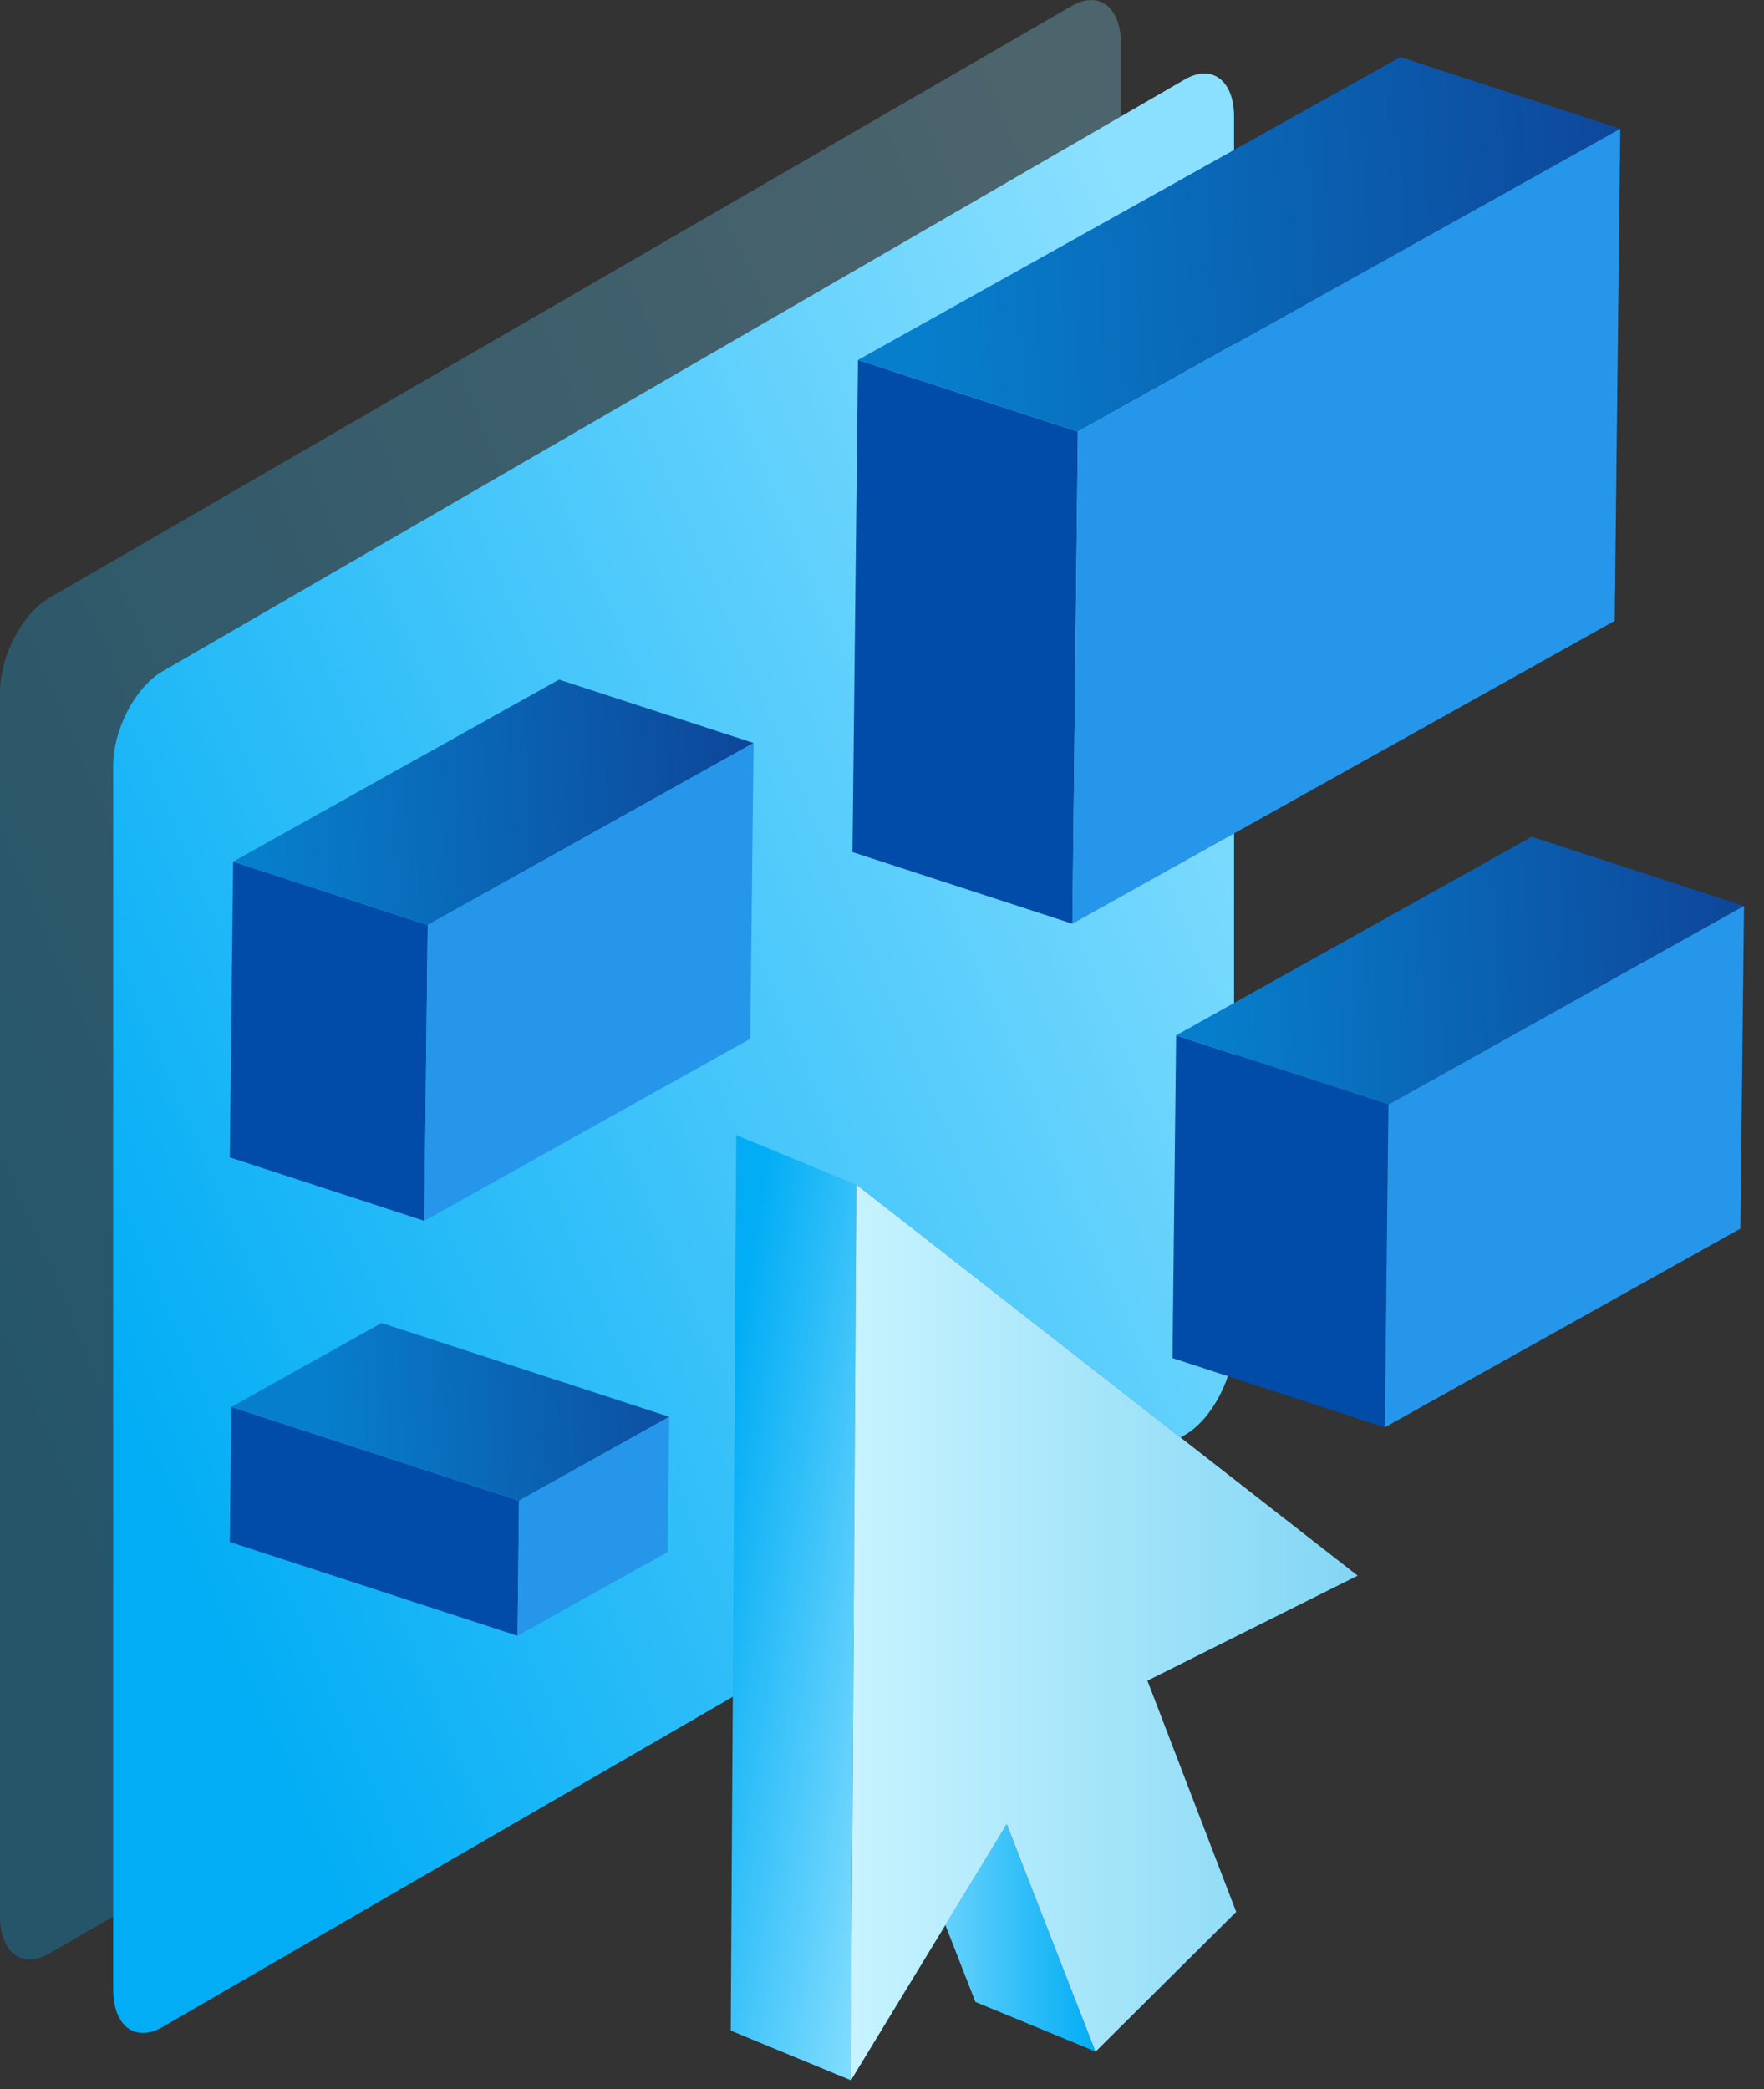
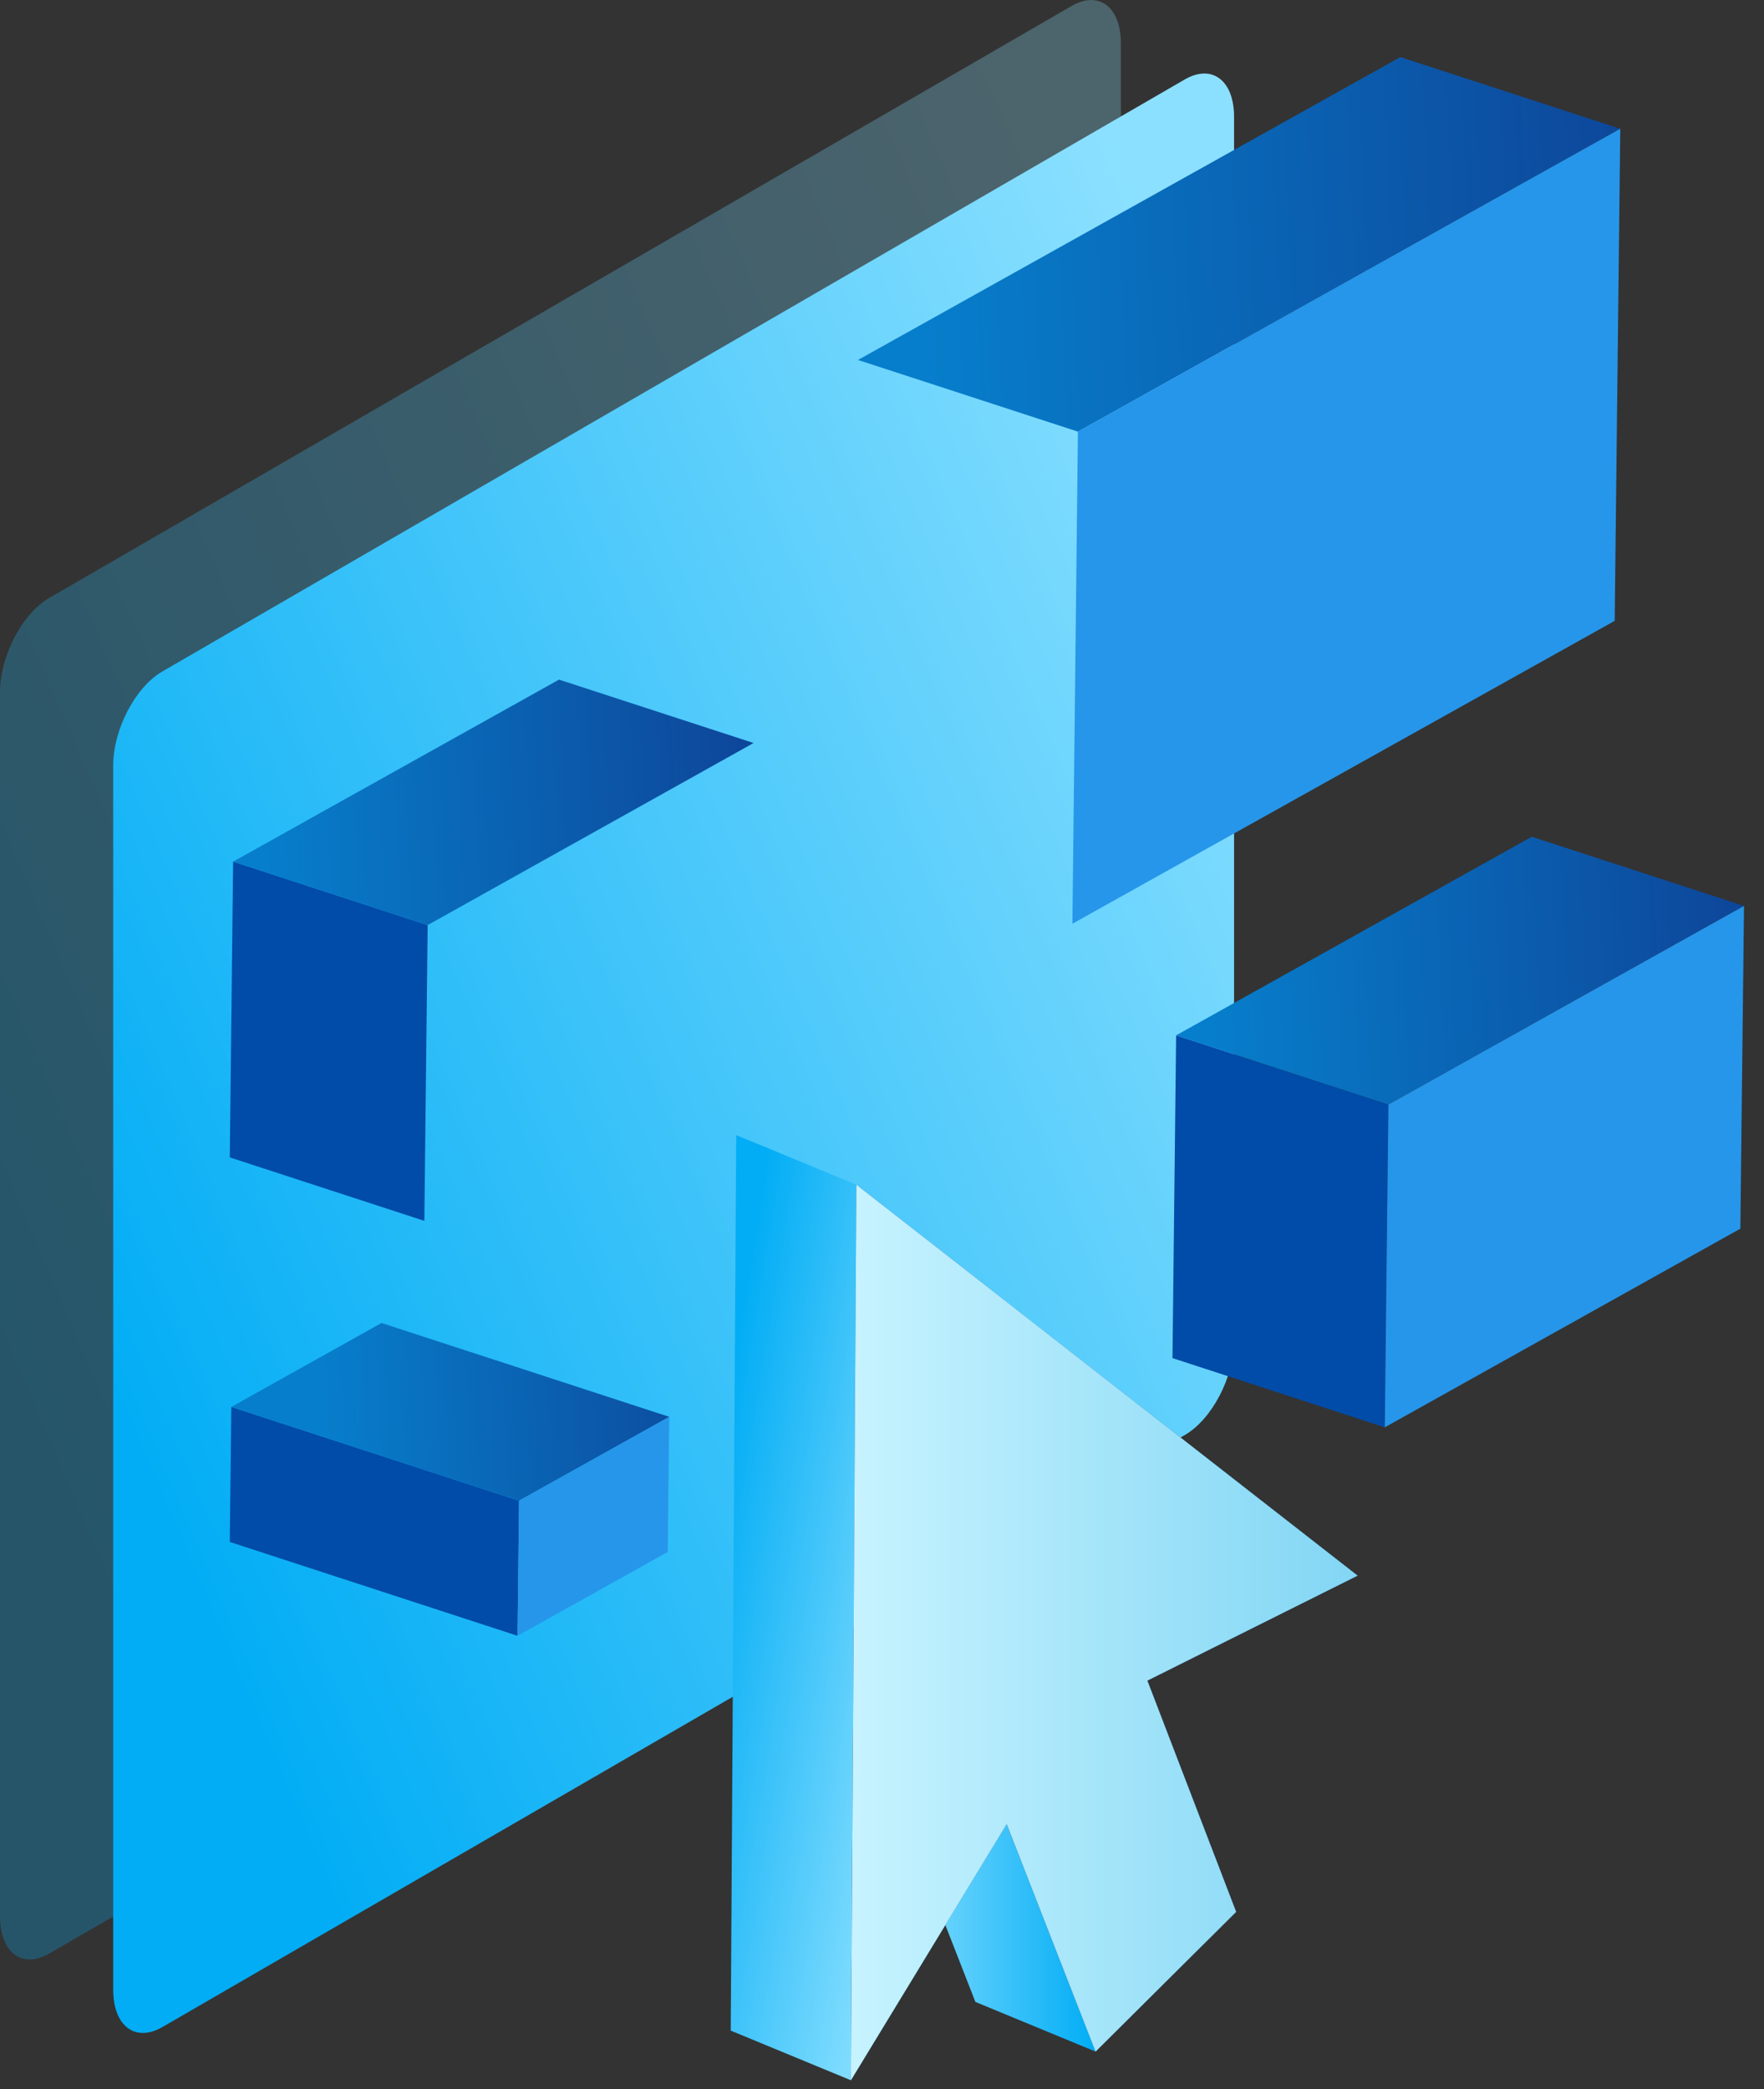
<svg xmlns="http://www.w3.org/2000/svg" width="125" height="148" viewBox="0 0 125 148" fill="none">
  <rect x="0" y="0" width="125" height="148" fill="#333333" stroke="none" />
  <g clip-path="url(#clip0_2_1648)">
    <path opacity="0.28" fill-rule="evenodd" clip-rule="evenodd" d="M75.937 0.422L3.49 42.361C1.562 43.48 3.05176e-05 46.473 3.05176e-05 49.049V135.757C3.05176e-05 138.333 1.562 139.519 3.49 138.404L75.937 96.462C77.865 95.347 79.427 92.349 79.427 89.773V3.069C79.427 0.493 77.865 -0.693 75.937 0.422Z" fill="url(#paint0_linear_2_1648)" />
    <path fill-rule="evenodd" clip-rule="evenodd" d="M83.957 5.628L11.511 47.567C9.582 48.681 8.021 51.679 8.021 54.255V140.963C8.021 143.54 9.582 144.725 11.511 143.61L83.957 101.668C85.886 100.553 87.448 97.555 87.448 94.979V8.275C87.448 5.699 85.886 4.513 83.957 5.628Z" fill="url(#paint1_linear_2_1648)" />
    <path d="M98.127 101.123L83.084 96.218L83.342 73.353L98.385 78.257L98.127 101.123Z" fill="#004CA8" />
    <path d="M98.385 78.257L83.342 73.352L108.54 59.282L123.583 64.183L98.385 78.257Z" fill="url(#paint2_linear_2_1648)" />
    <path d="M123.583 64.183L123.325 87.048L98.128 101.122L98.385 78.257L123.583 64.183Z" fill="#2696EA" />
-     <path d="M75.992 65.446L60.407 60.368L60.798 25.503L76.383 30.581L75.992 65.446Z" fill="#004CA8" />
    <path d="M76.383 30.58L60.798 25.503L99.23 4.044L114.815 9.122L76.383 30.58Z" fill="url(#paint3_linear_2_1648)" />
    <path d="M114.815 9.121L114.42 43.986L75.992 65.445L76.383 30.58L114.815 9.121Z" fill="#2696EA" />
    <path d="M30.07 86.495L16.283 81.999L16.519 61.044L30.305 65.539L30.07 86.495Z" fill="#004CA8" />
    <path d="M30.306 65.539L16.519 61.044L39.612 48.149L53.399 52.64L30.306 65.539Z" fill="url(#paint4_linear_2_1648)" />
-     <path d="M53.399 52.64L53.163 73.596L30.07 86.494L30.306 65.539L53.399 52.64Z" fill="#2696EA" />
    <path d="M77.632 145.348L69.118 141.831L62.823 125.717L71.337 129.231L77.632 145.348Z" fill="url(#paint5_linear_2_1648)" />
    <path d="M60.295 147.381L51.781 143.864L52.169 80.419L60.684 83.933L60.295 147.381Z" fill="url(#paint6_linear_2_1648)" />
    <path d="M60.684 83.932L96.194 111.629L81.3 119.066L87.591 135.45L77.632 145.347L71.338 129.23L60.295 147.38L60.684 83.932Z" fill="#A9A9A9" />
    <path d="M60.684 83.932L96.194 111.629L81.3 119.066L87.591 135.45L77.632 145.347L71.338 129.23L60.295 147.38L60.684 83.932Z" fill="url(#paint7_linear_2_1648)" />
    <path d="M60.684 83.932L96.194 111.629L81.3 119.066L87.591 135.45L77.632 145.347L71.338 129.23L60.295 147.38L60.684 83.932Z" fill="url(#paint8_linear_2_1648)" />
    <path d="M36.672 115.892L16.283 109.243L16.391 99.678L36.781 106.32L36.672 115.892Z" fill="#004CA8" />
    <path d="M36.781 106.32L16.391 99.677L27.034 93.73L47.424 100.379L36.781 106.32Z" fill="url(#paint9_linear_2_1648)" />
    <path d="M47.424 100.379L47.316 109.951L36.673 115.892L36.781 106.32L47.424 100.379Z" fill="#2696EA" />
  </g>
  <defs>
    <linearGradient id="paint0_linear_2_1648" x1="81.56" y1="29.933" x2="-10.88" y2="69.512" gradientUnits="userSpaceOnUse">
      <stop stop-color="#8BE0FF" />
      <stop offset="1" stop-color="#02ADF5" />
    </linearGradient>
    <linearGradient id="paint1_linear_2_1648" x1="89.604" y1="35.155" x2="-2.836" y2="74.734" gradientUnits="userSpaceOnUse">
      <stop stop-color="#8BE0FF" />
      <stop offset="1" stop-color="#02ADF5" />
    </linearGradient>
    <linearGradient id="paint2_linear_2_1648" x1="85.58" y1="69.556" x2="126.168" y2="67.535" gradientUnits="userSpaceOnUse">
      <stop stop-color="#077ECB" />
      <stop offset="1" stop-color="#0E4296" />
    </linearGradient>
    <linearGradient id="paint3_linear_2_1648" x1="65.482" y1="18.353" x2="119.965" y2="15.64" gradientUnits="userSpaceOnUse">
      <stop stop-color="#077ECB" />
      <stop offset="1" stop-color="#0E4296" />
    </linearGradient>
    <linearGradient id="paint4_linear_2_1648" x1="18.57" y1="57.564" x2="55.768" y2="55.712" gradientUnits="userSpaceOnUse">
      <stop stop-color="#077ECB" />
      <stop offset="1" stop-color="#0E4296" />
    </linearGradient>
    <linearGradient id="paint5_linear_2_1648" x1="62.79" y1="129.737" x2="77.588" y2="129.737" gradientUnits="userSpaceOnUse">
      <stop stop-color="#8BE0FF" />
      <stop offset="1" stop-color="#02ADF5" />
    </linearGradient>
    <linearGradient id="paint6_linear_2_1648" x1="69.126" y1="100.185" x2="51.781" y2="97.361" gradientUnits="userSpaceOnUse">
      <stop stop-color="#8BE0FF" />
      <stop offset="1" stop-color="#02ADF5" />
    </linearGradient>
    <linearGradient id="paint7_linear_2_1648" x1="57.184" y1="108.671" x2="41.799" y2="99.598" gradientUnits="userSpaceOnUse">
      <stop stop-color="#077ECB" />
      <stop offset="1" stop-color="#0E4296" />
    </linearGradient>
    <linearGradient id="paint8_linear_2_1648" x1="60.372" y1="97.616" x2="96.134" y2="97.616" gradientUnits="userSpaceOnUse">
      <stop stop-color="#C7F3FF" />
      <stop offset="1" stop-color="#82D6F4" />
    </linearGradient>
    <linearGradient id="paint9_linear_2_1648" x1="23.018" y1="100.517" x2="54.313" y2="98.959" gradientUnits="userSpaceOnUse">
      <stop stop-color="#077ECB" />
      <stop offset="1" stop-color="#0E4296" />
    </linearGradient>
    <clipPath id="clip0_2_1648">
      <rect width="124.029" height="147.627" fill="white" />
    </clipPath>
  </defs>
</svg>